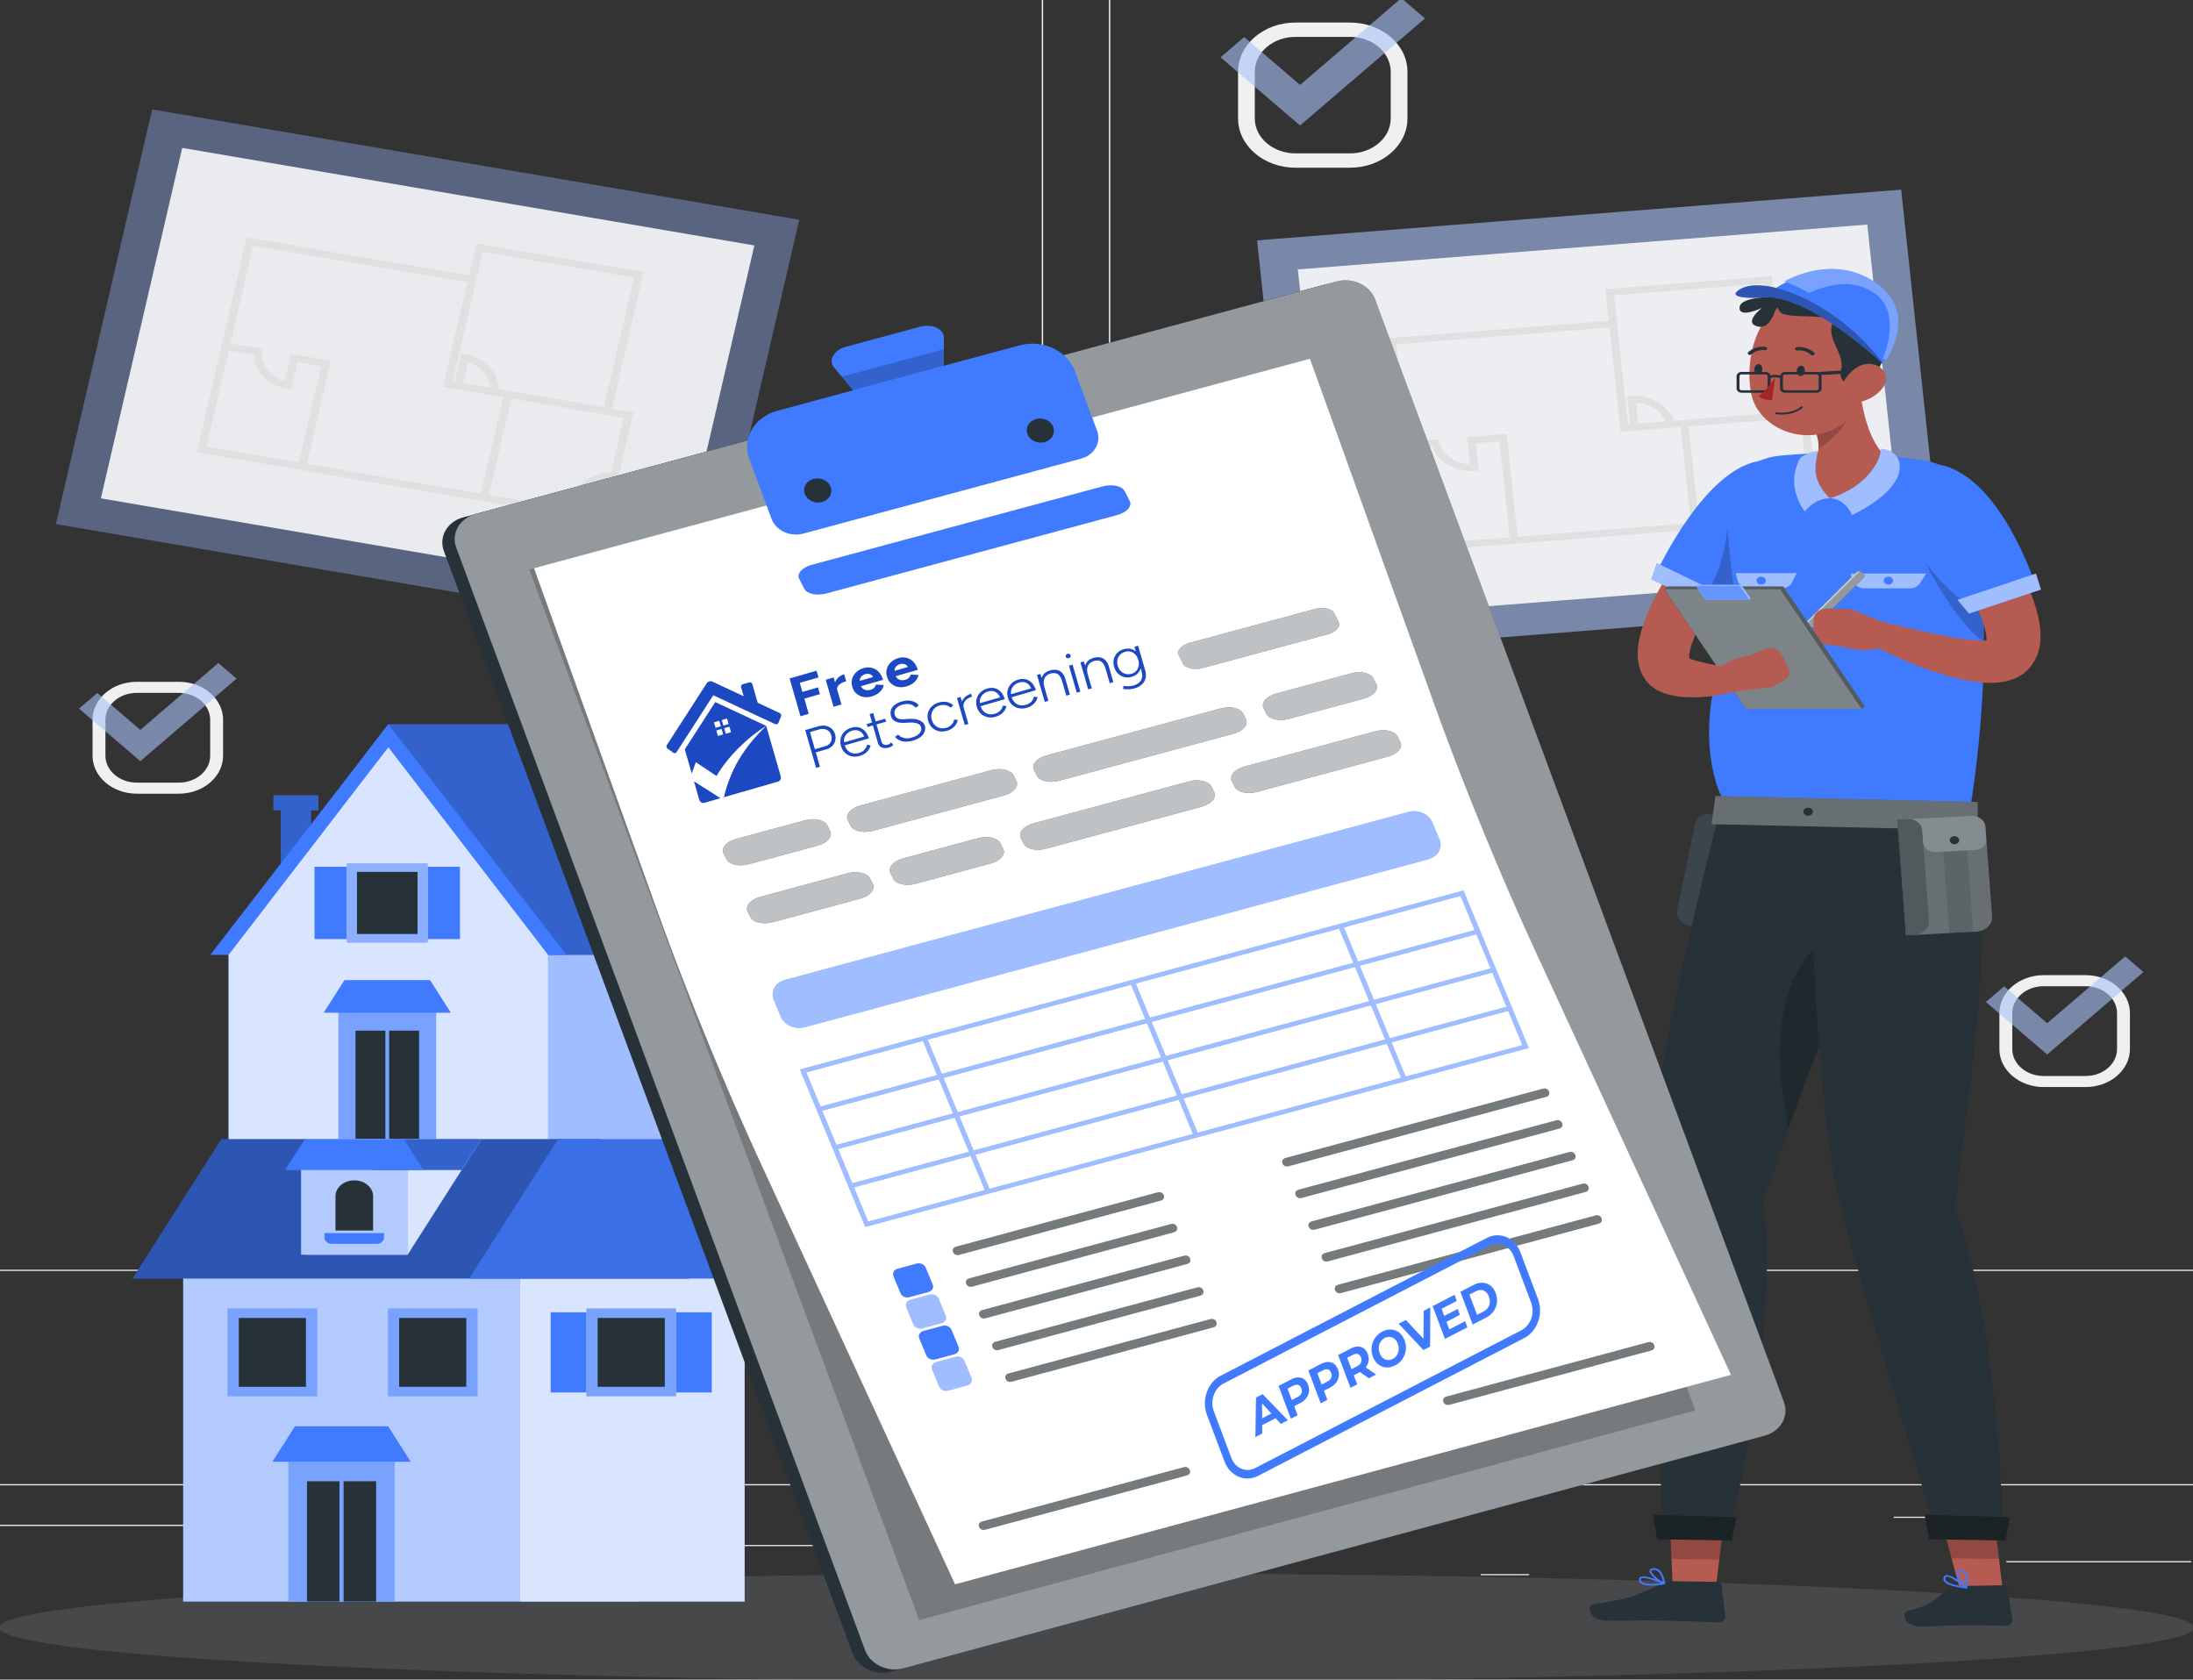
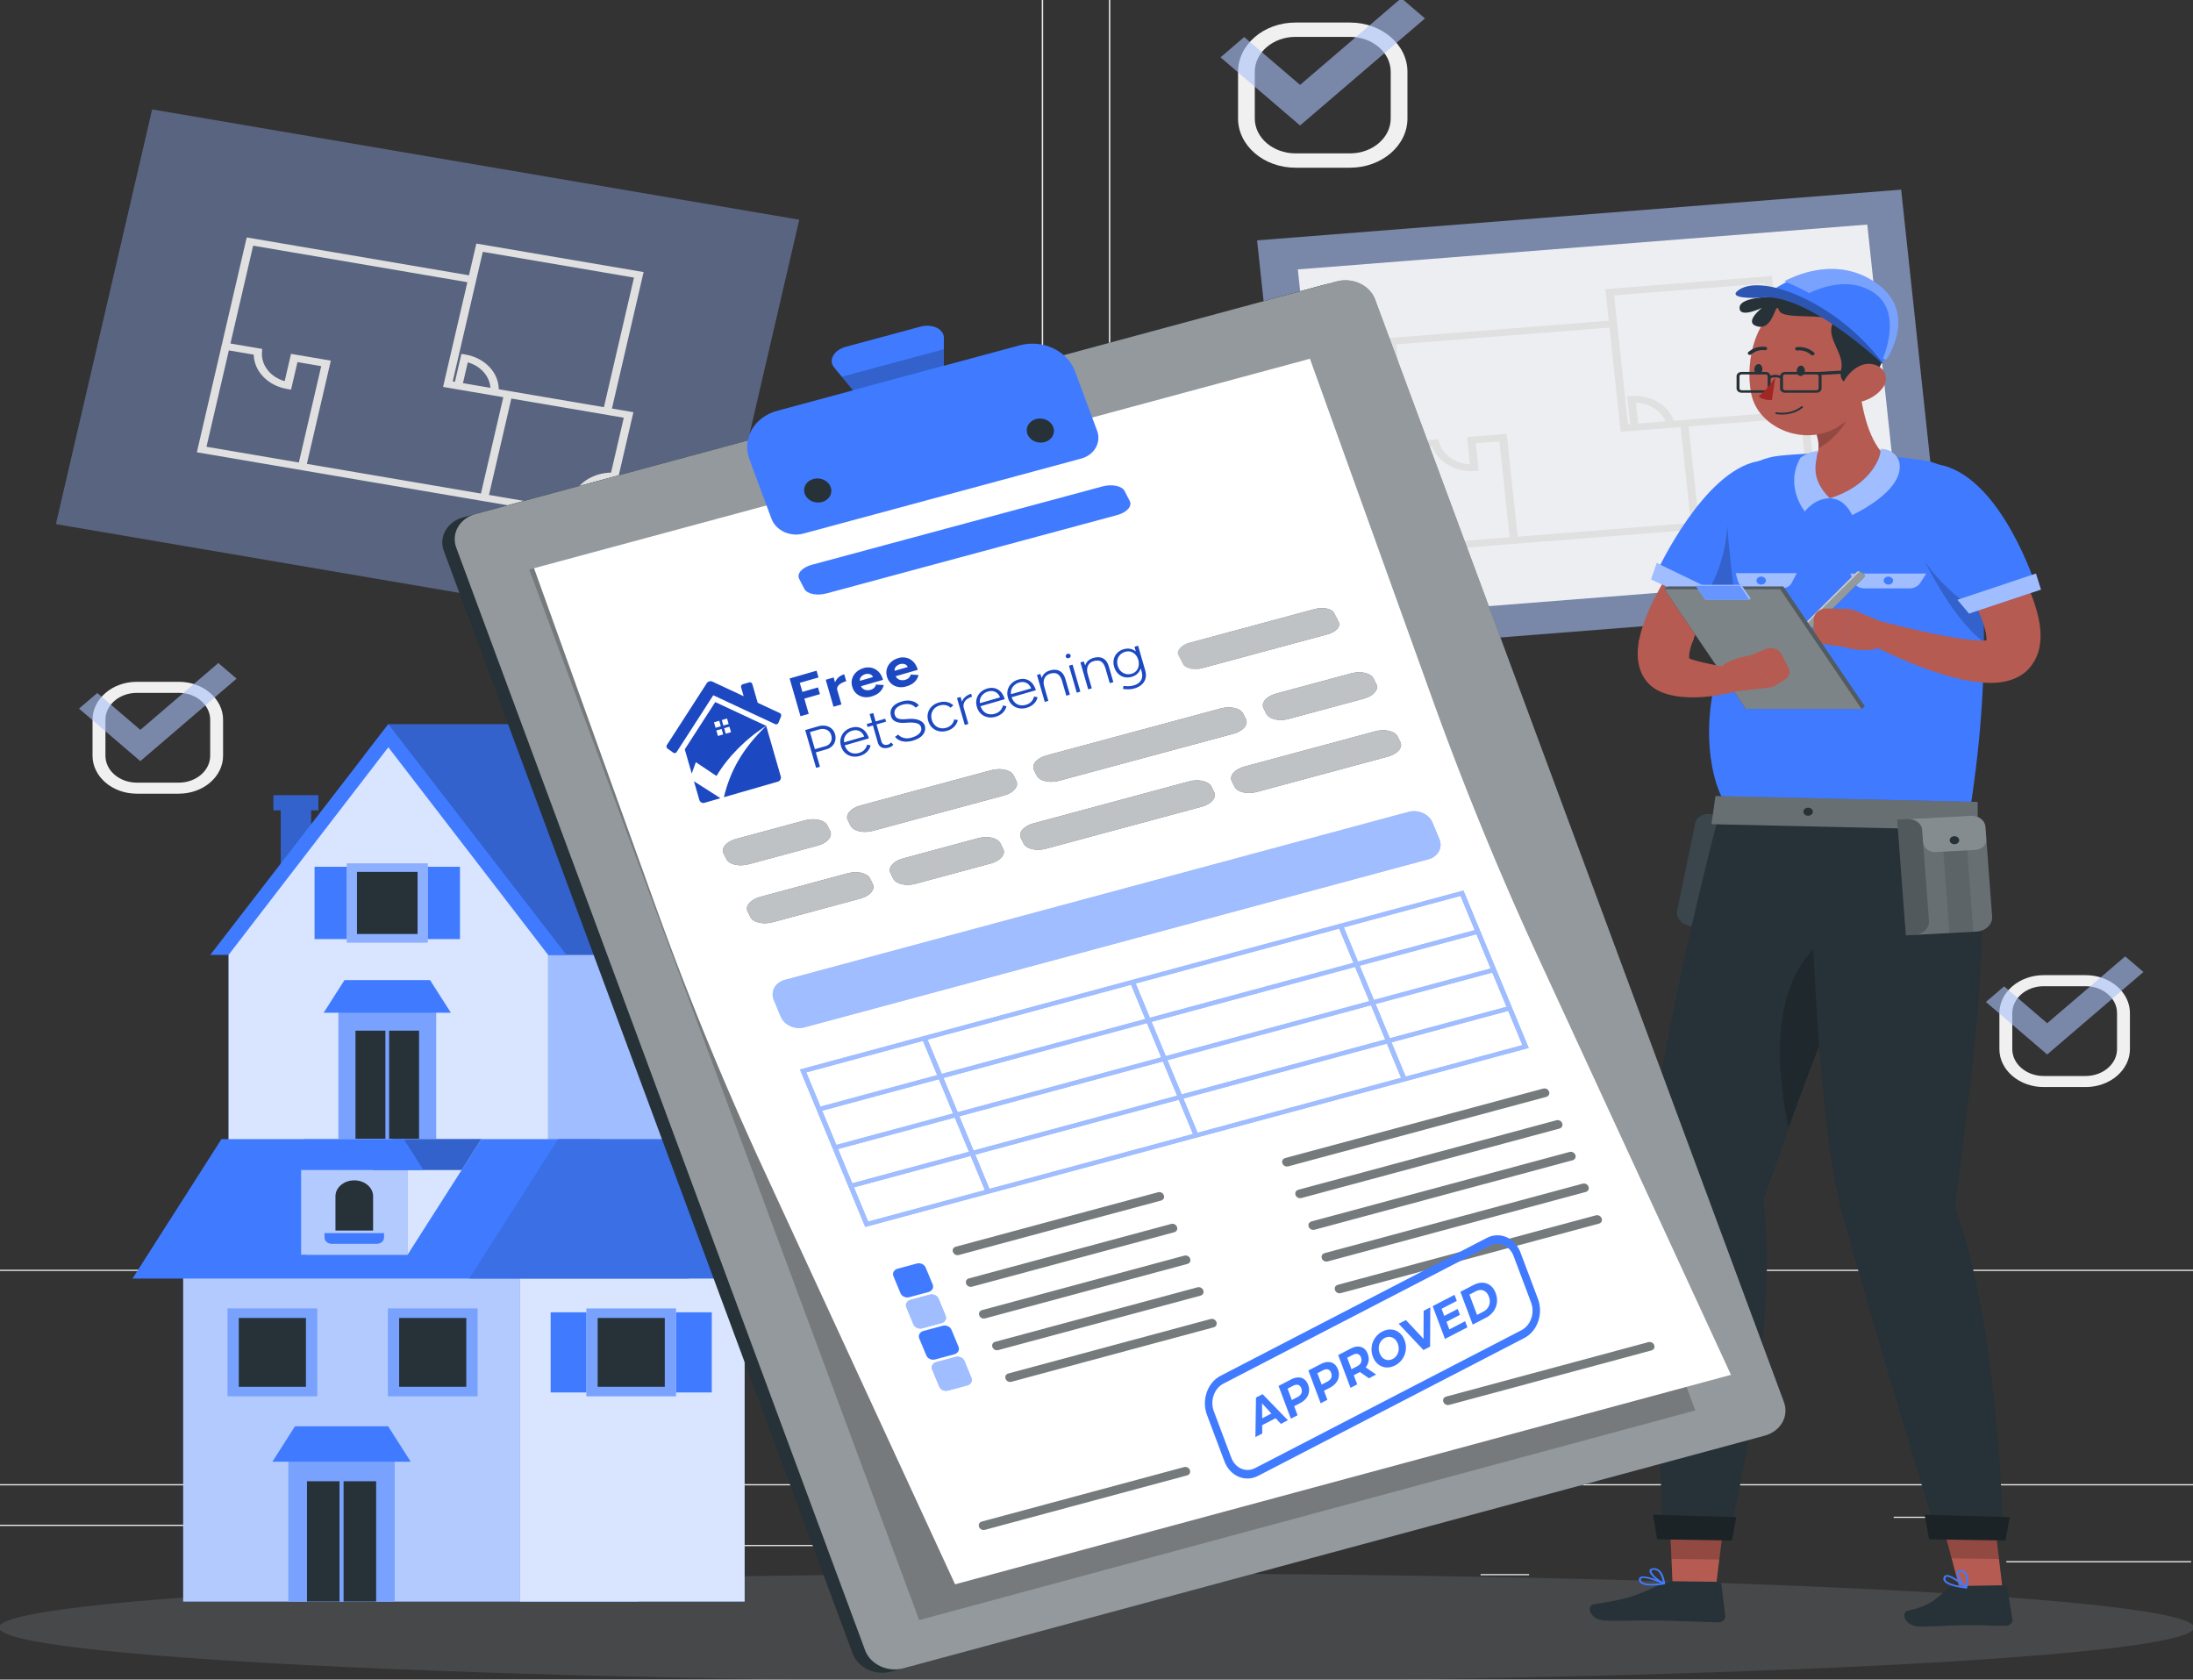
<svg xmlns="http://www.w3.org/2000/svg" width="474" height="363" viewBox="0 0 474 363" fill="none">
  <rect x="0" y="0" width="474" height="363" fill="#333333" stroke="none" />
  <g clip-path="url(#clip0_864_17184)">
    <path d="M473.595 337.387H433.66v.259h39.935v-.259Zm-143.092 2.804h-10.482v.259h10.482v-.259Zm101.949-12.398h-23.14v.258h23.14v-.258Zm-385.974 1.736H-5.6v.258h52.078v-.258Zm18.371 0h-7.636v.258h7.636v-.258Zm137.76 4.363H89.664v.258H202.61v-.258Zm15.981-59.215H-14.23c-3.793 0-6.881-2.646-6.881-5.897V-11.668c0-3.252 3.088-5.898 6.882-5.898H218.59c3.793 0 6.881 2.646 6.881 5.898V268.78c0 3.251-3.088 5.897-6.881 5.897ZM-14.23-17.306c-3.628 0-6.58 2.529-6.58 5.639v280.448c0 3.11 2.952 5.639 6.58 5.639h232.82c3.628 0 6.579-2.529 6.579-5.639v-280.45c0-3.108-2.951-5.638-6.579-5.638H-14.23Zm493.61 291.983H246.561c-3.794 0-6.881-2.646-6.881-5.897V-11.668c0-3.252 3.087-5.898 6.881-5.898H479.38c3.795 0 6.882 2.646 6.882 5.898V268.78c0 3.251-3.088 5.897-6.882 5.897ZM246.561-17.306c-3.628 0-6.58 2.529-6.58 5.639v280.448c0 3.11 2.952 5.639 6.58 5.639H479.38c3.629 0 6.58-2.529 6.58-5.639v-280.45c0-3.108-2.951-5.638-6.58-5.638H246.561ZM534 320.756H-68.85v.259H534v-.259Z" fill="#EBEBEB" />
    <path d="m420.485 130.194-9.565-89.206-139.211 10.961 9.565 89.207 139.211-10.962Z" fill="#A9BFF8" fill-opacity=".6" />
    <path opacity=".9" d="m403.596 48.534-123.084 9.692 8.083 75.387 123.084-9.691-8.083-75.388Z" fill="#FAFAFA" />
    <path d="m346.991 62.488.732 6.83-47.813 3.764 2.415 22.527 2.541 23.689 23.325-1.837 37.447-2.949 1.727-.136 25.918-2.041-.41-3.825-6.851.54c.104-2.714 2.36-5.095 5.537-5.704l.745-.143-1.561-14.557-4.619.364-3.148-29.356-35.985 2.834Zm-40.556 55.194-2.222-20.728 5.35-.422c1.236 3.351 5.053 5.576 9.18 5.25l.863-.068-.635-5.922 5.112-.404 2.222 20.729-19.87 1.565Zm21.598-1.7-2.381-22.21-8.567.675.631 5.876c-3.169-.089-5.948-2.024-6.658-4.75l-.166-.64-6.838.54-2.257-21.047 46.085-3.629 2.415 22.526 3.933-.31 6.195-.488 2.831-.223 2.224 20.729-37.447 2.951Zm26.038-24.447-.48-4.478c2.881.078 5.412 1.68 6.391 4.013l-5.911.465Zm35.103-1.271 1.266 11.804c-3.905 1.06-6.499 4.329-6.12 7.864l.079.741 6.906-.544.092.864-24.188 1.905-2.224-20.728 21.299-1.677 2.89-.23Zm-7.767-28.993 2.989 27.875-19.571 1.541-1.728.137-1.326.104c-1.203-3.401-5.03-5.659-9.208-5.33l-.863.068.644 6.005-.478.037-2.415-22.526-.574-5.349 32.53-2.562Z" fill="#E0E0E0" />
    <path d="m151.952 137.116 20.806-89.631L32.885 23.642l-20.806 89.631 139.873 23.843Z" fill="#92AEF4" fill-opacity=".4" />
-     <path opacity=".9" d="M39.382 31.964 21.799 107.71l123.67 21.081 17.582-75.747-123.67-21.081Z" fill="#FAFAFA" />
+     <path opacity=".9" d="M39.382 31.964 21.799 107.71Z" fill="#FAFAFA" />
    <path d="m102.959 52.64-1.593 6.86-48.04-8.187-5.253 22.633-5.524 23.802 23.435 3.995 37.624 6.413 1.736.295 26.039 4.439.893-3.843-6.884-1.173c1.019-2.629 4.031-4.397 7.344-4.204l.777.044 3.395-14.626-4.641-.791 6.846-29.496-36.154-6.162Zm-58.33 43.916 4.836-20.826 5.375.916c.076 3.584 3.056 6.708 7.204 7.414l.868.148 1.382-5.95 5.136.875-4.835 20.827-19.965-3.404Zm21.7 3.699 5.18-22.314-8.608-1.468-1.37 5.904c-3.07-.874-5.135-3.456-4.907-6.3l.053-.665-6.869-1.17 4.909-21.146 46.303 7.893-5.253 22.633 3.951.674 6.224 1.061 2.844.485-4.835 20.826-37.622-6.413Zm33.735-17.447 1.044-4.5c2.792.793 4.724 2.987 4.894 5.513l-5.938-1.013Zm34.763 7.472-2.753 11.861c-4.177.067-7.82 2.621-8.645 6.172l-.172.744 6.938 1.183-.202.868-24.303-4.143 4.835-20.827 21.399 3.647 2.903.495Zm2.206-30.286L130.532 88l-19.663-3.352-1.737-.295-1.332-.228c-.027-3.625-3.006-6.784-7.204-7.499l-.868-.147-1.4 6.033-.479-.082 5.254-22.634 1.248-5.373 32.682 5.57Z" fill="#E0E0E0" />
    <path d="M291.797 36.246h-11.789c-6.844 0-12.412-4.771-12.412-10.637V15.508c0-5.866 5.568-10.637 12.412-10.637h11.789c6.844 0 12.412 4.771 12.412 10.637v10.101c0 5.866-5.568 10.637-12.412 10.637ZM280.008 7.97c-4.849 0-8.795 3.38-8.795 7.538v10.101c0 4.156 3.946 7.538 8.795 7.538h11.789c4.849 0 8.795-3.381 8.795-7.538V15.508c0-4.156-3.945-7.538-8.795-7.538h-11.789Z" fill="#F0F0F0" />
    <path d="m280.998 27.119-17.189-14.73 5.114-4.384 12.075 10.347L302.88-.4l5.115 4.384-26.997 23.135Z" fill="#A9BFF8" fill-opacity=".6" />
    <path d="M38.65 171.532h-9.084c-5.275 0-9.566-3.677-9.566-8.197v-7.785c0-4.521 4.291-8.198 9.566-8.198h9.085c5.275 0 9.566 3.677 9.566 8.198v7.785c-.001 4.521-4.291 8.197-9.566 8.197Zm-9.084-21.789c-3.738 0-6.778 2.606-6.778 5.809v7.785c0 3.203 3.04 5.809 6.778 5.809h9.085c3.738 0 6.778-2.606 6.778-5.809v-7.785c0-3.203-3.04-5.809-6.778-5.809h-9.085Z" fill="#F0F0F0" />
    <path d="m30.329 164.499-13.247-11.351 3.943-3.378 9.304 7.973 16.863-14.451 3.941 3.379-20.804 17.828Z" fill="#A9BFF8" fill-opacity=".6" />
    <path d="M450.803 234.933h-9.085c-5.275 0-9.566-3.678-9.566-8.198v-7.785c0-4.521 4.291-8.198 9.566-8.198h9.085c5.275 0 9.566 3.677 9.566 8.198v7.785c0 4.52-4.291 8.198-9.566 8.198Zm-9.085-21.791c-3.737 0-6.778 2.606-6.778 5.809v7.785c0 3.203 3.041 5.809 6.778 5.809h9.085c3.738 0 6.779-2.606 6.779-5.809v-7.785c0-3.203-3.041-5.809-6.779-5.809h-9.085Z" fill="#F0F0F0" />
    <path d="m442.482 227.898-13.246-11.351 3.942-3.378 9.304 7.973 16.863-14.45 3.943 3.378-20.806 17.828Z" fill="#A9BFF8" fill-opacity=".6" />
    <path d="M237 363.445c131.004 0 237.203-5.238 237.203-11.699 0-6.461-106.199-11.699-237.203-11.699-131.004 0-237.203 5.238-237.203 11.699 0 6.461 106.199 11.699 237.203 11.699Z" fill="#757A7C" fill-opacity=".3" />
    <path d="M356.211 132.318c1.763-4.09 3.954-7.787 6.317-11.374 1.172-1.796 2.428-3.537 3.708-5.262 1.293-1.739 2.567-3.397 4.042-5.136 1.874-2.203 5.498-2.789 8.203-1.28 2.772 1.545 3.536 4.697 1.705 7.037l-.052.066a251.217 251.217 0 0 0-3.63 4.747 209.924 209.924 0 0 0-3.479 4.876c-2.234 3.264-4.356 6.581-5.963 9.842a28.098 28.098 0 0 0-1.26 2.948h-11.597c.42-2.407 1.177-4.472 2.006-6.464Z" fill="#B55B52" />
    <path d="M379.923 99.684c-11.692 2.186-21.593 23.477-21.593 23.477l13.506 6.467s5.67-4.836 9.747-12.175c2.938-5.285 8.773-19.72-1.66-17.77Z" fill="#407BFF" />
    <path opacity=".2" d="M384.227 111.646c-.84 2.269-1.847 4.375-2.643 5.808-4.078 7.339-9.747 12.175-9.747 12.175l-2.962-1.418c4.629-7.111 4.585-16.192 4.585-16.192l10.081-1.473.686 1.1Z" fill="#000" />
    <path d="m365.384 200.114-.105-.015c-1.852-.273-3.093-1.763-2.769-3.328l3.908-18.902c.267-1.288 1.719-2.15 3.244-1.925l.699.104c1.113.164 1.858 1.06 1.664 2l-4.272 20.662c-.195.939-1.255 1.569-2.369 1.404Z" fill="#263238" />
    <path opacity=".1" d="m365.384 200.114-.105-.015c-1.852-.273-3.093-1.763-2.769-3.328l3.908-18.902c.267-1.288 1.719-2.15 3.244-1.925l.699.104c1.113.164 1.858 1.06 1.664 2l-4.272 20.662c-.195.939-1.255 1.569-2.369 1.404Z" fill="#fff" />
    <path d="m370.71 344.447-9.118-.092-.762-17.913 12.058.161-2.178 17.844Z" fill="#B55B52" />
    <path opacity=".2" d="m360.832 326.45.443 10.47 10.344.117 1.274-10.428-12.061-.159Z" fill="#000" />
    <path d="m361.397 341.735 9.952.132c.373.005.664.229.704.538l.85 6.876c.088.712-.642 1.377-1.501 1.353-3.582-.099-8.746-.346-13.258-.406-5.277-.07-4.763.113-10.95.031-3.741-.05-4.335-3.263-2.729-3.532 7.312-1.224 8.049-1.288 14.655-4.42.716-.341 1.49-.582 2.277-.572Z" fill="#263238" />
    <path d="M359.741 342.422a.197.197 0 0 0 .147-.145c.014-.076-.03-.152-.11-.189-.411-.187-4.046-1.806-5.166-1.298-.216.098-.343.264-.367.481-.04.364.09.664.386.894.985.761 3.606.493 5.083.264l.027-.007Zm-4.847-1.34c.692-.192 2.668.475 4.102 1.077-2.021.256-3.522.162-4.075-.266a.612.612 0 0 1-.249-.591.219.219 0 0 1 .141-.193c.026-.009.053-.019.081-.027Z" fill="#407BFF" />
    <path d="M359.741 342.422a.197.197 0 0 0 .056-.024.173.173 0 0 0 .093-.164c-.008-.088-.208-2.168-1.352-2.988a1.77 1.77 0 0 0-1.191-.329c-.596.044-.773.296-.816.501-.186.87 1.96 2.565 3.052 2.997a.25.25 0 0 0 .158.007Zm-2.581-3.106c.056-.015.128-.028.221-.035.328-.024.614.056.876.244.751.539 1.049 1.785 1.153 2.393-1.113-.586-2.567-1.916-2.456-2.437.008-.032.026-.115.206-.165Z" fill="#407BFF" />
    <path d="M381.1 259.522c13.574-39.351 26.225-66.682 23.244-86.202l-32.198.324s-17.047 63.785-15.78 86.867c1.315 23.999 2.994 69.604 2.994 69.604l14.681.177s10.88-43.963 7.059-70.77Z" fill="#263238" />
    <path opacity=".2" d="M386.559 243.662c7.193-20.064 13.642-34.01 17.358-45.699-21.331 6.348-20.909 28.324-17.358 45.699Z" fill="#000" />
    <path d="m357.289 327.359.892 5.318 16.149.244.961-5.026-18.002-.536Z" fill="#263238" />
    <path opacity=".3" d="m357.289 327.359.892 5.318 16.149.244.961-5.026-18.002-.536Z" fill="#000" />
    <path d="m432.969 344.447-9.138-.094-4.751-17.911 11.747.156 2.142 17.849Z" fill="#B55B52" />
    <path opacity=".2" d="m419.084 326.45 2.742 10.341 10.243.118-1.234-10.304-11.751-.155Z" fill="#000" />
    <path d="m423.137 342.776 9.951-.169c.373-.006.674.208.727.516l1.159 6.845c.119.709-.58 1.395-1.439 1.398-3.585.009-4.721-.204-9.234-.127-5.276.09-2.835.2-9.022.305-3.741.064-4.475-3.115-2.886-3.447 5.028-1.049 6.286-2.793 8.493-4.68.579-.494 1.465-.627 2.251-.641Z" fill="#263238" />
    <path d="M424.964 343.305c.08 0 .155-.038.192-.1a.16.16 0 0 0-.037-.208c-.323-.286-3.189-2.776-4.439-2.587a.679.679 0 0 0-.524.362c-.172.336-.157.655.041.952.658.982 3.251 1.411 4.737 1.58a.3.3 0 0 0 .03.001Zm-4.122-2.541c.729-.002 2.364 1.149 3.509 2.097-2.015-.284-3.409-.765-3.778-1.317-.13-.194-.137-.399-.021-.627a.247.247 0 0 1 .204-.147.6.6 0 0 1 .086-.006Z" fill="#407BFF" />
    <path d="M424.965 343.305c.02 0 .041-.002.061-.007a.201.201 0 0 0 .148-.132c.024-.086.591-2.117-.197-3.197a1.59 1.59 0 0 0-1.013-.624c-.583-.115-.843.079-.958.262-.494.779.93 2.952 1.81 3.65a.246.246 0 0 0 .149.048Zm-1.324-3.63c.059 0 .132.007.224.025.32.063.564.213.744.46.518.71.347 1.973.225 2.578-.845-.847-1.744-2.493-1.448-2.96.019-.029.065-.102.255-.103Z" fill="#407BFF" />
    <path d="M422.563 260.76c5-39.351 9.143-68.357 1.907-87.876l-33.55.76s.828 65.023 7.125 88.105c6.545 23.999 20.099 68.366 20.099 68.366l14.719.177s-.635-42.725-10.3-69.532Z" fill="#263238" />
    <path d="m415.998 327.359.963 5.318 16.502.244.933-5.026-18.398-.536Z" fill="#263238" />
    <path opacity=".3" d="m415.998 327.359.963 5.318 16.502.244.933-5.026-18.398-.536Z" fill="#000" />
    <path d="M384.622 98.495c9.867-1.008 20.164-.56 30.769.927 5.653.793 10.061 4.514 10.877 9.269 1.893 11.025 4.842 32.727-.493 66.599-4.836 1.292-19.068 1.201-30.378.514-1.23-.075-4.242-2.494-4.242-2.494s-2.707 1.972-4.272 1.814c-7.493-.757-13.465-1.845-14.84-3.082-3.067-6.155-4.985-21.761 3.148-35.724.088-8.361-1.87-17.771-2.033-26.743-.103-5.613 4.816-10.4 11.464-11.08Z" fill="#407BFF" />
    <path d="M401.936 84.235c.912 5.735 2.293 12.385 7.091 15.639-1.793 3.963-6.279 7.513-12.889 7.805-7.266.32-6.146-4.581-4.943-7.175 3.087-2.925 1.603-6.18.825-8.494l9.916-7.775Z" fill="#B55B52" />
    <path opacity=".2" d="M399.926 87.037c-.045-.365-.114-.73-.182-1.085l-7.723 6.061c.467 1.383 1.184 3.112 1.023 4.898 3.834-2.17 7.348-6.397 6.882-9.874Z" fill="#000" />
    <path d="M404.478 75.901c-1.143 7.58-1.356 12.071-6.216 15.694-7.311 5.449-18.179 1.262-19.744-6.476-1.408-6.963.699-18.191 9.766-20.668 8.932-2.44 17.337 3.87 16.194 11.45Z" fill="#B55B52" />
    <path d="M390.103 80.196c-.047.62-.475 1.099-.956 1.069-.481-.03-.831-.557-.783-1.178.047-.62.476-1.099.956-1.069.48.03.831.558.783 1.178Zm-9.179-.336c-.048.62-.476 1.099-.957 1.069-.481-.03-.831-.557-.783-1.178.048-.62.476-1.099.957-1.069.481.03.83.557.783 1.178Z" fill="#263238" />
    <path d="M392.632 80.379h-6.799c-.553 0-.996.359-1.064.811-.928-.314-1.651-.187-2.092-.008-.07-.449-.511-.803-1.06-.803h-5.182c-.6 0-1.089.414-1.089.92v2.66c0 .506.49.92 1.089.92h5.182c.599 0 1.089-.415 1.089-.92V81.79c.221-.14.942-.481 2.037-.028v2.197c0 .506.49.92 1.088.92h6.8c.6 0 1.089-.415 1.089-.92V81.3c.001-.507-.488-.92-1.088-.92Zm-10.563 3.58c0 .208-.208.382-.452.382h-5.182c-.25 0-.453-.171-.453-.382V81.3c0-.211.203-.383.453-.383h5.182c.246 0 .452.176.452.383v2.66Zm11.016 0c0 .21-.203.382-.453.382h-6.799c-.25 0-.453-.171-.453-.382V81.3c0-.211.203-.383.453-.383h6.799c.246 0 .453.176.453.383v2.66Z" fill="#263238" />
    <path d="M383.725 81.526s-1.853 2.84-3.614 4.111c.961.985 2.874.806 2.874.806l.74-4.917Z" fill="#A02724" />
    <path d="M391.877 76.794a.448.448 0 0 0 .191-.09.326.326 0 0 0 .011-.515c-1.665-1.463-3.632-1.176-3.716-1.164-.235.036-.389.226-.343.425.045.197.27.328.505.293.065-.01 1.601-.218 2.93.949a.494.494 0 0 0 .422.102Zm-13.745-.092a.48.48 0 0 0 .389-.105c1.32-1.155 2.853-.927 2.918-.917.234.037.459-.093.502-.29.043-.198-.11-.389-.343-.428-.085-.013-2.046-.323-3.701 1.124-.165.145-.159.376.013.517a.467.467 0 0 0 .222.099Z" fill="#263238" />
    <path d="M406.478 97.032c.218 1.761-2.274 7.994-10.994 10.661 3.365.025 4.834 3.627 4.834 3.627s11.562-5.203 10.188-11.487c-.901-2.921-4.028-2.8-4.028-2.8Zm-13.696.481c.213 1.72-2.148 5.335 2.702 10.18-3.365.025-5.382 2.853-5.382 2.853s-4.475-5.389-.954-11.617c1.803-1.322 3.634-1.416 3.634-1.416Z" fill="#407BFF" />
    <path d="M406.478 97.032c.218 1.761-2.274 7.994-10.994 10.661 3.365.025 4.834 3.627 4.834 3.627s11.562-5.203 10.188-11.487c-.901-2.921-4.028-2.8-4.028-2.8Zm-13.696.481c.213 1.72-2.148 5.335 2.702 10.18-3.365.025-5.382 2.853-5.382 2.853s-4.475-5.389-.954-11.617c1.803-1.322 3.634-1.416 3.634-1.416Z" opacity=".5" fill="#fff" />
    <path d="m369.916 178.125 57.55 1.305v-6.11l-56.681-1.285-.869 6.09Z" fill="#263238" />
    <path opacity=".3" d="m369.916 178.125 57.55 1.305v-6.11l-56.681-1.285-.869 6.09Z" fill="#fff" />
    <path d="m410.066 177.152 1.871 24.999 15.255-.814c2.001-.107 3.522-1.565 3.394-3.255l-1.452-19.418c-.104-1.392-1.524-2.449-3.172-2.361l-15.896.849Z" fill="#263238" />
    <path opacity=".3" d="m410.066 177.152 1.871 24.999 15.255-.814c2.001-.107 3.522-1.565 3.394-3.255l-1.452-19.418c-.104-1.392-1.524-2.449-3.172-2.361l-15.896.849Z" fill="#fff" />
    <path opacity=".2" d="m411.936 202.152 1.809-.096c1.877-.101 3.303-1.467 3.185-3.053l-1.478-19.765c-.098-1.305-1.429-2.297-2.976-2.214l-2.41.128 1.87 25Z" fill="#000" />
    <path opacity=".2" d="m415.522 180.178-.059-.783c-.104-1.392-1.524-2.449-3.172-2.361l13.671-.729c1.648-.088 3.069.969 3.173 2.361l.058.783.142 1.906c.091 1.213-.999 2.258-2.435 2.334l-8.471.452c-1.436.076-2.673-.844-2.764-2.057l-.143-1.906Z" fill="#fff" />
    <path d="M421.408 181.643c.036.479.525.843 1.092.813.566-.03.997-.444.961-.922-.035-.478-.525-.842-1.091-.812-.567.031-.997.443-.962.921Zm-31.627-6.213c0 .479.46.869 1.029.869.568 0 1.029-.389 1.029-.869s-.46-.869-1.029-.869-1.029.389-1.029.869Z" fill="#263238" />
    <path opacity=".1" d="m425.195 183.796-5.154.275 1.315 17.593 5.154-.275-1.315-17.593Z" fill="#000" />
    <path d="M399.966 82.84s-2.746.221-2-3.034c.746-3.256-3.052-6.489-1.973-9.606s-10.63-.692-11.473-3.117c-.843-2.424-1.028 4.392-4.658 3.463-3.156-.808.962-4.003.962-4.003s-4.834 2.33-4.834 0c0-2.29 5.698-2.215 7.721-2.625 5.749-1.165 18.283-6.88 21.837 7.666 0 0 5.373 3.171-2.436 12.406l-3.146-1.15Z" fill="#263238" />
    <path opacity=".2" d="M426.715 111.404c1.003 6.35 2.09 15.413 2.087 27.379-7.743-5.659-14.523-21.046-14.523-21.046v-6.126l5.781-3.918 6.655 3.711Z" fill="#000" />
    <path d="m373.542 129.147-15.425-7.46-1.215 3.509 13.882 6.651 2.758-2.7Z" fill="#407BFF" />
    <path opacity=".5" d="m373.542 129.147-15.425-7.46-1.215 3.509 13.882 6.651 2.758-2.7Z" fill="#fff" />
    <path d="M382.406 63.235s12.071-9.544 23.051-1.655c9.16 6.58 1.344 16.83 1.344 16.83l-4.397-4.343-8.543-6.234-7.837-3.83-3.618-.768Z" fill="#407BFF" />
    <path d="M375.965 62.58c5.308-3.438 21.339 2.985 31.005 15.931l-.052.101c-2.732-2.519-17.747-15.9-26.806-14.25 0 0-7.415.335-4.147-1.781Z" fill="#407BFF" />
    <path d="M375.965 62.58c5.308-3.438 21.339 2.985 31.005 15.931l-.052.101c-2.732-2.519-17.747-15.9-26.806-14.25 0 0-7.415.335-4.147-1.781Z" fill="#000" opacity=".3" />
    <path d="M386.339 60.456c4.07-1.956 12-4.442 19.385.86 7.894 5.671 3.518 14.021 1.99 16.445l-.745-.286c.044-.096 4.308-9.735-1.73-14.052-4.918-3.515-10.869-1.63-13.98-.192l-.211.098-.205-.11a57.793 57.793 0 0 0-4.485-2.152l-.682-.291.663-.32Z" fill="#407BFF" />
    <path opacity=".3" d="M386.339 60.456c4.07-1.956 12-4.442 19.385.86 7.894 5.671 3.518 14.021 1.99 16.445l-.745-.286c.044-.096 4.308-9.735-1.73-14.052-4.918-3.515-10.869-1.63-13.98-.192l-.211.098-.205-.11a57.793 57.793 0 0 0-4.485-2.152l-.682-.291.663-.32Z" fill="#fff" />
    <path d="M385.192 89.59c-.406 0-.837-.03-1.292-.099-.122-.019-.206-.118-.184-.222.022-.104.136-.173.263-.155 3.328.5 5.299-1.234 5.319-1.251a.255.255 0 0 1 .319-.01c.092.073.097.194.011.27-.076.07-1.662 1.466-4.436 1.466Z" fill="#263238" />
    <path opacity=".5" d="M416.349 123.958h-16.38l.536 1.605c.316.947 1.339 1.601 2.504 1.601h9.726c.953 0 1.829-.44 2.285-1.146l1.329-2.06Z" fill="#fff" />
    <path d="M407.139 125.478c0 .475.456.861 1.019.861.562 0 1.019-.386 1.019-.861s-.457-.861-1.019-.861c-.563 0-1.019.386-1.019.861Z" fill="#407BFF" />
    <path opacity=".5" d="M388.357 123.875h-13.193l.432 1.605c.254.947 1.079 1.601 2.017 1.601h7.834c.767 0 1.473-.44 1.84-1.145l1.07-2.061Z" fill="#fff" />
    <path d="M379.648 125.478c0 .475.457.861 1.02.861.562 0 1.019-.386 1.019-.861s-.457-.861-1.019-.861c-.563 0-1.02.386-1.02.861Z" fill="#407BFF" />
    <path d="m393.278 81.05 7.582-.432-.054-.69-8.242.481.714.642Z" fill="#263238" />
    <path d="M406.946 83.81c-1.284 1.743-3.409 2.818-5.372 3.166-2.952.524-4.257-1.747-3.294-4.014.866-2.04 3.446-4.771 6.339-4.276 2.852.486 3.796 3.13 2.327 5.123Z" fill="#B55B52" />
    <path d="m390.61 134.262-.613 1.615c-.08.214.184.404.42.302l1.788-.77 10.695-10.62c.228-.227.196-.565-.072-.758l-.627-.45c-.268-.192-.67-.165-.897.061l-10.694 10.62Z" fill="#263238" />
    <path opacity=".5" d="m390.61 134.262-.613 1.615c-.08.214.184.404.42.302l1.788-.77 10.695-10.62c.228-.227.196-.565-.072-.758l-.627-.45c-.268-.192-.67-.165-.897.061l-10.694 10.62Z" fill="#fff" />
    <path opacity=".5" d="m401.955 123.475-11.147 11.07-.75 1.563c-.059-.062-.094-.142-.06-.231l.613-1.615 10.695-10.62a.703.703 0 0 1 .649-.167Z" fill="#fff" />
    <path d="m407.451 134.678-7.36-3.056-1.691 8.183s7.062 2.083 8.979-.907l.072-4.22Z" fill="#B55B52" />
    <path d="m392.008 133.891-.02 2.952c-.008 1.175.994 2.182 2.365 2.38l4.048.581 1.691-8.183-5.165-.116c-1.594-.035-2.911 1.041-2.919 2.386Zm12.003 5.19c5.255 2.767 10.607 5.107 16.67 6.896 1.524.433 3.092.85 4.797 1.145 1.72.287 3.502.55 5.824.434 1.162-.074 2.513-.247 4.132-.902a9.03 9.03 0 0 0 2.439-1.505c.182-.164.394-.364.535-.515l.35-.4c.238-.27.424-.544.617-.823 1.471-2.27 1.654-4.34 1.673-6.065-.006-1.751-.308-3.285-.668-4.741a36.172 36.172 0 0 0-1.345-4.138c-1.031-2.639-2.279-5.098-3.596-7.498-1.352-2.384-2.765-4.706-4.309-6.957-1.554-2.27-3.075-4.435-4.893-6.685-1.957-2.423-5.869-3.046-8.737-1.392-2.792 1.608-3.566 4.781-1.801 7.183l.071.095c1.425 1.933 2.969 4.049 4.361 6.114 1.394 2.09 2.782 4.174 4.027 6.285 1.271 2.096 2.419 4.217 3.368 6.291.949 2.044 1.665 4.175 1.807 5.709.041.323.036.587.023.796-.635.041-1.434.033-2.251-.028a48.814 48.814 0 0 1-3.876-.45c-5.361-.856-11.046-2.237-16.56-3.609l-.111-.028c-1.662-.413-3.404.389-3.893 1.792-.41 1.167.181 2.382 1.346 2.996Z" fill="#B55B52" />
    <path d="M420.085 100.63c12.779 3.4 19.964 26.028 19.964 26.028l-13.844 4.57s-6.55-3.935-11.179-11.378c-1.402-2.255-5.133-21.932 5.059-19.22Z" fill="#407BFF" />
    <path d="m440.051 123.958-16.959 5.671 2.497 2.986 15.545-5.194-1.083-3.463Z" fill="#407BFF" />
    <path opacity=".5" d="m440.051 123.958-16.959 5.671 2.497 2.986 15.545-5.194-1.083-3.463Z" fill="#fff" />
    <path d="M360.427 126.759h25.028l17.588 25.877-.68.574h-25.027l-17.588-25.876.679-.575Z" fill="#263238" />
    <path opacity=".2" d="M360.427 126.759h25.028l17.588 25.877-.68.574h-25.027l-17.588-25.876.679-.575Z" fill="#fff" />
    <path d="M377.336 153.21h25.027l-17.587-25.876h-25.028l17.588 25.876Z" fill="#263238" />
    <path opacity=".4" d="M377.336 153.21h25.027l-17.587-25.876h-25.028l17.588 25.876Z" fill="#fff" />
    <path d="M366.832 126.382h9.534l2.017 2.968-.281.239h-9.534l-2.017-2.968.281-.239Z" fill="#407BFF" />
    <path opacity=".5" d="M366.832 126.382h9.534l2.017 2.968-.281.239h-9.534l-2.017-2.968.281-.239Z" fill="#fff" />
    <path d="m368.568 129.589-2.017-2.968h9.534l2.017 2.968h-9.534Z" fill="#407BFF" />
    <path opacity=".2" d="m368.568 129.589-2.017-2.968h9.534l2.017 2.968h-9.534Z" fill="#fff" />
    <path d="M354.152 143.302c-.285-1.629-.177-3 .003-4.266.06-.37.143-.716.218-1.071h11.737c-.353.88-.642 1.73-.813 2.498-.167.675-.223 1.294-.202 1.62.004.107.007.167.005.203.093.038.18.078.282.115.758.29 1.705.535 2.7.774 1.987.464 4.25.855 6.395 1.304l.231.047c.999.211 1.848.842 2.179 1.733.507 1.362-.389 2.811-2.001 3.239a35.636 35.636 0 0 1-7.587 1.177 27.289 27.289 0 0 1-4.212-.112 18.465 18.465 0 0 1-2.453-.469c-.884-.247-1.886-.567-3.031-1.313-.3-.21-.585-.417-.871-.663-.279-.257-.629-.604-.799-.827a8.82 8.82 0 0 1-.904-1.377 9.09 9.09 0 0 1-.877-2.612Z" fill="#B55B52" />
    <path d="m374.434 149.514 8.702-1.013-5.02-6.8s-7.34.912-6.846 4.74l3.164 3.073Z" fill="#B55B52" />
    <path d="m386.586 144.367-1.566-3.049c-.559-1.088-2.076-1.567-3.343-1.055l-3.562 1.439 5.02 6.8 2.629-1.605c.943-.576 1.284-1.629.822-2.53Z" fill="#B55B52" />
    <path d="M59.103 171.875h9.724v3.244H67.24v14.553h-6.55v-14.553h-1.587v-3.244Z" fill="#407BFF" />
    <path d="M59.103 171.875h9.724v3.244H67.24v14.553h-6.55v-14.553h-1.587v-3.244Z" fill="#000" opacity=".2" />
    <path d="m116.607 161.501 34.53 44.869v40.27H69.375v-40.27l47.232-44.869Z" fill="#407BFF" />
    <path opacity=".5" d="m116.607 161.501 34.53 44.869v40.27H69.375v-40.27l47.232-44.869Z" fill="#fff" />
    <path d="m78.68 163.326 5.254-6.808h32.672l38.483 49.852h-76.41v-43.044Z" fill="#407BFF" />
    <path opacity=".2" d="m78.68 163.326 5.254-6.808h32.672l38.483 49.852h-76.41v-43.044Z" fill="#000" />
    <path d="m122.419 206.37-38.485-49.851-38.483 49.851h76.968Z" fill="#407BFF" />
    <path d="m83.935 161.501 34.531 44.869v40.27H49.404v-40.27l34.53-44.869Z" fill="#407BFF" />
    <path opacity=".8" d="m83.935 161.501 34.531 44.869v40.27H49.404v-40.27l34.53-44.869Z" fill="#fff" />
    <path d="M99.423 187.327h-6.986v15.634h6.986v-15.634Zm-24.449 0h-6.986v15.634h6.986v-15.634Z" fill="#407BFF" />
    <path d="M92.439 186.589H74.975v17.109h17.464v-17.109Z" fill="#407BFF" />
    <path opacity=".4" d="M92.439 186.589H74.975v17.109h17.464v-17.109Z" fill="#fff" />
    <path d="M90.256 188.433H77.158v13.421h13.098v-13.421Z" fill="#263238" />
    <path d="M73.147 246.64h21.119v-28.785H73.147v28.785Z" fill="#407BFF" />
    <path opacity=".3" d="M73.147 246.64h21.119v-28.785H73.147v28.785Z" fill="#fff" />
    <path d="M74.455 211.826h18.501l4.498 7.047H69.959l4.496-7.047Z" fill="#407BFF" />
    <path d="M90.576 222.746H84.11v23.894h6.467v-23.894Zm-7.276 0h-6.466v23.894h6.467v-23.894Z" fill="#263238" />
    <path d="M137.971 275.717H39.596v70.411h98.375v-70.411Z" fill="#407BFF" />
    <path opacity=".6" d="M137.971 275.717H39.596v70.411h98.375v-70.411Z" fill="#fff" />
    <path d="M160.947 275.717h-48.586v70.411h48.586v-70.411Z" fill="#407BFF" />
    <path opacity=".8" d="M160.947 275.717h-48.586v70.411h48.586v-70.411Z" fill="#fff" />
    <path d="M103.205 282.8h-19.35v18.957h19.35V282.8Z" fill="#407BFF" />
    <path opacity=".3" d="M103.205 282.8h-19.35v18.957h19.35V282.8Z" fill="#fff" />
    <path d="M100.785 284.843H86.273v14.871h14.512v-14.871Z" fill="#263238" />
    <path d="M126.759 283.618h-7.739v17.321h7.739v-17.321Zm27.09 0h-7.74v17.321h7.74v-17.321Z" fill="#407BFF" />
    <path d="M146.107 282.8h-19.349v18.957h19.349V282.8Z" fill="#407BFF" />
    <path opacity=".3" d="M146.107 282.8h-19.349v18.957h19.349V282.8Z" fill="#fff" />
    <path d="M143.69 284.843h-14.512v14.871h14.512v-14.871Z" fill="#263238" />
    <path d="M85.314 314.81H62.336v31.318h22.978V314.81Z" fill="#407BFF" />
    <path opacity=".3" d="M85.314 314.81H62.336v31.318h22.978V314.81Z" fill="#fff" />
    <path d="M83.89 308.248H63.76l-4.893 7.669h29.916l-4.892-7.669Z" fill="#407BFF" />
    <path d="M73.385 320.13H66.35v25.998h7.035V320.13Zm7.916 0h-7.035v25.998H81.3V320.13Z" fill="#263238" />
    <path d="m148.925 276.317-19.221-30.126h-81.84l-19.221 30.126h120.282Z" fill="#407BFF" />
-     <path opacity=".3" d="m148.925 276.317-19.221-30.126h-81.84l-19.221 30.126h120.282Z" fill="#000" />
    <path d="m171.899 276.317-19.221-30.126h-32.05l-19.22 30.126h70.491Z" fill="#407BFF" />
    <path opacity=".1" d="m171.899 276.317-19.221-30.126h-32.05l-19.22 30.126h70.491Z" fill="#000" />
    <path d="M66.197 271.167v-24.976h37.836l-15.934 24.976H66.197Z" fill="#407BFF" />
    <path opacity=".8" d="M66.197 271.167v-24.976h37.836l-15.934 24.976H66.197Z" fill="#fff" />
    <path d="M65.087 271.168h22.977v-19.406H65.087v19.406Z" fill="#407BFF" />
    <path opacity=".6" d="M65.087 271.168h22.977v-19.406H65.087v19.406Z" fill="#fff" />
    <path d="M71.733 268.819h9.686c.877 0 1.588-.6 1.588-1.341v-.98H70.144v.98c0 .741.713 1.341 1.588 1.341Z" fill="#407BFF" />
    <path d="M72.508 258.534c0-1.897 1.822-3.435 4.068-3.435 2.246 0 4.067 1.538 4.067 3.435v7.414h-8.135v-7.414Z" fill="#263238" />
    <path d="m80.644 252.869 4.26-6.678h19.128l-4.26 6.678H80.643Z" fill="#407BFF" />
    <path opacity=".2" d="m80.644 252.869 4.26-6.678h19.128l-4.26 6.678H80.643Z" fill="#000" />
    <path d="m87.274 246.191 4.26 6.678H61.62l4.261-6.678h21.394ZM68.545 282.8h-19.35v18.957h19.35V282.8Z" fill="#407BFF" />
    <path opacity=".3" d="M68.545 282.8h-19.35v18.957h19.35V282.8Z" fill="#fff" />
    <path d="M66.125 284.843H51.613v14.871h14.512v-14.871Zm126.497 76.426 186.103-50.264c3.451-.932 5.323-4.186 4.18-7.268l-88.37-238.3c-1.143-3.082-4.868-4.824-8.319-3.892L100.113 111.81c-3.45.932-5.323 4.185-4.18 7.267l88.371 238.3c1.142 3.081 4.866 4.825 8.318 3.892Z" fill="#263238" />
    <path d="m195.302 360.548 186.103-50.264c3.451-.933 5.323-4.186 4.179-7.268l-88.37-238.3c-1.143-3.082-4.867-4.824-8.318-3.892l-186.103 50.264c-3.451.933-5.323 4.186-4.18 7.268l88.37 238.3c1.142 3.081 4.868 4.824 8.319 3.892Z" fill="#263238" />
    <path opacity=".5" d="m195.302 360.548 186.103-50.264c3.451-.933 5.323-4.186 4.179-7.268l-88.37-238.3c-1.143-3.082-4.867-4.824-8.318-3.892l-186.103 50.264c-3.451.933-5.323 4.186-4.18 7.268l88.37 238.3c1.142 3.081 4.868 4.824 8.319 3.892Z" fill="#fff" />
    <path opacity=".2" d="m282.153 77.797 84.273 227.029-167.753 45.308-84.275-227.029 167.755-45.308Z" fill="#000" />
    <path d="m283.131 77.526 26.425 73.435a697.12 697.12 0 0 0 23.021 56.162l41.557 90.008-167.704 45.272-41.649-90.236a696.665 696.665 0 0 1-22.989-56.095l-26.366-73.274 167.705-45.272Z" fill="#fff" />
    <path d="m178.64 128.253 62.814-16.932c2.082-.562 3.308-1.916 2.739-3.026l-1.114-2.174c-.569-1.11-2.717-1.554-4.798-.993l-62.815 16.933c-2.081.561-3.307 1.915-2.738 3.024l1.113 2.174c.569 1.11 2.717 1.555 4.799.994Zm-4.744 93.771 134.836-36.315c2.081-.56 3.149-2.504 2.386-4.34l-1.494-3.598c-.763-1.837-3.067-2.871-5.149-2.311l-134.836 36.315c-2.081.561-3.149 2.505-2.386 4.34l1.494 3.599c.763 1.836 3.067 2.871 5.149 2.31Z" fill="#407BFF" />
    <path opacity=".5" d="m173.896 222.024 134.836-36.315c2.081-.56 3.149-2.504 2.386-4.34l-1.494-3.598c-.763-1.837-3.067-2.871-5.149-2.311l-134.836 36.315c-2.081.561-3.149 2.505-2.386 4.34l1.494 3.599c.763 1.836 3.067 2.871 5.149 2.31Z" fill="#fff" />
    <path d="m259.899 144.386 27.038-7.294c1.836-.495 2.918-1.69 2.416-2.669l-.982-1.916c-.501-.979-2.395-1.37-4.231-.875l-27.038 7.295c-1.836.495-2.917 1.69-2.416 2.667l.982 1.917c.501.979 2.395 1.371 4.231.875Z" fill="#263238" />
    <path opacity=".7" d="m259.759 144.425 27.166-7.329c1.844-.498 2.932-1.694 2.429-2.673l-.984-1.916c-.502-.978-2.404-1.367-4.249-.87l-27.165 7.329c-1.845.498-2.933 1.694-2.43 2.672l.984 1.916c.502.978 2.404 1.368 4.249.871Z" fill="#fff" />
    <path d="m278.539 155.379 16.24-4.381c2.082-.562 3.294-1.973 2.707-3.151l-.603-1.211c-.587-1.179-2.75-1.678-4.832-1.117l-16.24 4.382c-2.082.562-3.294 1.972-2.707 3.15l.603 1.212c.587 1.178 2.75 1.678 4.832 1.116Zm-49.621 13.361 37.677-10.158c2.082-.562 3.293-1.972 2.706-3.15l-.603-1.211c-.587-1.179-2.75-1.679-4.831-1.118l-37.678 10.159c-2.082.561-3.293 1.972-2.706 3.15l.603 1.211c.587 1.178 2.751 1.678 4.832 1.117Zm-40.243 10.826 28.3-7.632c2.082-.561 3.293-1.972 2.706-3.15l-.603-1.211c-.587-1.179-2.75-1.679-4.831-1.118l-28.3 7.633c-2.082.561-3.293 1.972-2.706 3.15l.603 1.211c.588 1.177 2.751 1.678 4.831 1.117Zm-26.845 7.218 14.9-4.02c2.082-.562 3.294-1.973 2.707-3.151l-.603-1.211c-.587-1.179-2.75-1.678-4.832-1.117l-14.9 4.021c-2.082.561-3.294 1.972-2.707 3.15l.603 1.211c.587 1.178 2.751 1.678 4.832 1.117Zm109.847-15.628 28.3-7.632c2.082-.561 3.293-1.972 2.706-3.15l-.603-1.21c-.587-1.179-2.75-1.68-4.831-1.118l-28.3 7.632c-2.082.561-3.293 1.972-2.706 3.15l.603 1.211c.587 1.178 2.75 1.679 4.831 1.117Zm-45.599 12.273 33.658-9.076c2.081-.561 3.292-1.971 2.705-3.15l-.602-1.21c-.588-1.179-2.75-1.68-4.832-1.118l-33.658 9.076c-2.082.561-3.293 1.971-2.705 3.15l.602 1.21c.587 1.179 2.75 1.68 4.832 1.118Zm-28.186 7.577 16.241-4.381c2.082-.562 3.293-1.973 2.706-3.151l-.602-1.21c-.588-1.179-2.75-1.679-4.832-1.118l-16.241 4.382c-2.082.562-3.293 1.972-2.706 3.151l.602 1.21c.587 1.179 2.75 1.679 4.832 1.117Zm-30.865 8.307 18.92-5.104c2.082-.562 3.294-1.972 2.706-3.151l-.602-1.21c-.587-1.179-2.75-1.679-4.832-1.118l-18.92 5.105c-2.082.561-3.294 1.972-2.706 3.15l.602 1.211c.587 1.178 2.75 1.679 4.832 1.117Z" fill="#263238" />
    <path d="m278.539 155.379 16.24-4.381c2.082-.562 3.294-1.973 2.707-3.151l-.603-1.211c-.587-1.179-2.75-1.678-4.832-1.117l-16.24 4.382c-2.082.562-3.294 1.972-2.707 3.15l.603 1.212c.587 1.178 2.75 1.678 4.832 1.116Zm-49.621 13.361 37.677-10.158c2.082-.562 3.293-1.972 2.706-3.15l-.603-1.211c-.587-1.179-2.75-1.679-4.831-1.118l-37.678 10.159c-2.082.561-3.293 1.972-2.706 3.15l.603 1.211c.587 1.178 2.751 1.678 4.832 1.117Zm-40.243 10.826 28.3-7.632c2.082-.561 3.293-1.972 2.706-3.15l-.603-1.211c-.587-1.179-2.75-1.679-4.831-1.118l-28.3 7.633c-2.082.561-3.293 1.972-2.706 3.15l.603 1.211c.588 1.177 2.751 1.678 4.831 1.117Zm-26.845 7.218 14.9-4.02c2.082-.562 3.294-1.973 2.707-3.151l-.603-1.211c-.587-1.179-2.75-1.678-4.832-1.117l-14.9 4.021c-2.082.561-3.294 1.972-2.707 3.15l.603 1.211c.587 1.178 2.751 1.678 4.832 1.117Zm109.847-15.628 28.3-7.632c2.082-.561 3.293-1.972 2.706-3.15l-.603-1.21c-.587-1.179-2.75-1.68-4.831-1.118l-28.3 7.632c-2.082.561-3.293 1.972-2.706 3.15l.603 1.211c.587 1.178 2.75 1.679 4.831 1.117Zm-45.599 12.273 33.658-9.076c2.081-.561 3.292-1.971 2.705-3.15l-.602-1.21c-.588-1.179-2.75-1.68-4.832-1.118l-33.658 9.076c-2.082.561-3.293 1.971-2.705 3.15l.602 1.21c.587 1.179 2.75 1.68 4.832 1.118Zm-28.186 7.577 16.241-4.381c2.082-.562 3.293-1.973 2.706-3.151l-.602-1.21c-.588-1.179-2.75-1.679-4.832-1.118l-16.241 4.382c-2.082.562-3.293 1.972-2.706 3.151l.602 1.21c.587 1.179 2.75 1.679 4.832 1.117Zm-30.865 8.307 18.92-5.104c2.082-.562 3.294-1.972 2.706-3.151l-.602-1.21c-.587-1.179-2.75-1.679-4.832-1.118l-18.92 5.105c-2.082.561-3.294 1.972-2.706 3.15l.602 1.211c.587 1.178 2.75 1.679 4.832 1.117Z" opacity=".7" fill="#fff" />
    <path d="m256.547 318.874-43.63 11.746c-1.293.349-1.962-1.443-.666-1.792l43.63-11.746c1.293-.348 1.962 1.444.666 1.792Zm100.361-27.006-43.63 11.746c-1.293.348-1.962-1.444-.666-1.793l43.63-11.746c1.293-.348 1.962 1.444.666 1.793Zm-22.733-54.797-55.688 14.991c-1.293.348-1.962-1.444-.666-1.792l55.688-14.991c1.293-.35 1.962 1.443.666 1.792Zm-53.513 20.048 55.688-14.991c1.293-.348 1.962 1.444.666 1.793l-55.687 14.99c-1.294.348-1.961-1.444-.667-1.792Zm2.845 6.849 55.688-14.991c1.293-.348 1.961 1.444.666 1.792l-55.688 14.991c-1.293.348-1.962-1.443-.666-1.792Zm2.84 6.849 55.687-14.99c1.294-.349 1.963 1.444.667 1.793l-55.688 14.991c-1.293.348-1.962-1.445-.666-1.794Zm2.841 6.85 55.688-14.991c1.293-.348 1.962 1.445.667 1.794l-55.688 14.99c-1.293.349-1.962-1.444-.667-1.793Zm-38.274-18.191-43.63 11.746c-1.293.348-1.962-1.443-.666-1.792l43.63-11.746c1.293-.35 1.962 1.443.666 1.792Zm-41.455 16.803 43.63-11.746c1.293-.348 1.962 1.444.666 1.793l-43.63 11.746c-1.291.347-1.961-1.444-.666-1.793Zm2.843 6.849 43.63-11.746c1.293-.348 1.961 1.444.666 1.793l-43.63 11.746c-1.293.348-1.962-1.444-.666-1.793Zm2.841 6.85 43.63-11.746c1.293-.348 1.962 1.444.667 1.793l-43.63 11.746c-1.293.349-1.962-1.444-.667-1.793Zm2.84 6.849 43.63-11.746c1.293-.348 1.962 1.445.667 1.794l-43.63 11.746c-1.293.348-1.962-1.445-.667-1.794Z" fill="#757A7C" />
    <path d="m176.705 240.317 3.436 8.284 3.435 8.284 3.436 8.284 26.221-7.072 1.006-.271 43.977-11.862 1.005-.271 43.978-11.861 1.005-.271 26.221-7.073-3.803-9.172-3.436-8.284-3.436-8.284-3.436-8.284-26.22 7.071-1.005.272-43.979 11.861-1.005.272-43.977 11.861-1.006.271-26.22 7.072 3.803 9.173Zm24.319-11.658 1.534 3.697-25.214 6.801-3.068-7.396 25.214-6.801 1.534 3.699Zm4.441 8.013-1.534-3.698 43.976-11.861 1.534 3.698 1.535 3.698-43.978 11.862-1.533-3.699Zm43.449-15.831 43.977-11.862 1.534 3.698 1.534 3.698-43.976 11.861-1.534-3.698-1.535-3.697Zm50.481 3.819-43.977 11.861-1.534-3.698-1.534-3.698 43.976-11.861 1.534 3.698 1.535 3.698Zm-44.984 12.133-43.976 11.861-1.534-3.698-1.534-3.699 43.977-11.861 1.535 3.699 1.532 3.698Zm-8.404-20.267 1.534 3.698-43.976 11.861-1.534-3.698-1.534-3.697 43.977-11.862 1.533 3.698Zm44.983-12.132 1.534 3.697-43.978 11.862-1.534-3.698-1.534-3.697 43.976-11.861 1.536 3.697Zm27.754-3.373-25.215 6.8-1.534-3.697-1.533-3.698 25.214-6.801 3.068 7.396Zm3.437 8.283-25.216 6.801-1.534-3.698-1.534-3.698 25.214-6.8 3.07 7.395Zm3.434 8.284-25.214 6.8-1.534-3.697-1.534-3.699 25.214-6.8 3.068 7.396Zm-23.312 11.387-1.535-3.699 25.215-6.8 3.068 7.396-25.216 6.801-1.532-3.698Zm-44.983 12.133-1.534-3.699 43.977-11.861 1.534 3.698 1.534 3.698-43.976 11.861-1.535-3.697Zm-44.983 12.132-1.534-3.698 43.976-11.861 1.534 3.698 1.534 3.698-43.976 11.861-1.534-3.698Zm-27.754 3.373 25.214-6.8 1.535 3.698 1.533 3.698-25.214 6.801-3.068-7.397Zm-3.437-8.283 25.214-6.801 1.534 3.699 1.534 3.697-25.214 6.801-3.068-7.396Zm-3.435-8.285 25.215-6.801 1.534 3.698 1.534 3.699-25.214 6.8-3.069-7.396Z" fill="#407BFF" />
    <path opacity=".5" d="m176.705 240.317 3.436 8.284 3.435 8.284 3.436 8.284 26.221-7.072 1.006-.271 43.977-11.862 1.005-.271 43.978-11.861 1.005-.271 26.221-7.073-3.803-9.172-3.436-8.284-3.436-8.284-3.436-8.284-26.22 7.071-1.005.272-43.979 11.861-1.005.272-43.977 11.861-1.006.271-26.22 7.072 3.803 9.173Zm24.319-11.658 1.534 3.697-25.214 6.801-3.068-7.396 25.214-6.801 1.534 3.699Zm4.441 8.013-1.534-3.698 43.976-11.861 1.534 3.698 1.535 3.698-43.978 11.862-1.533-3.699Zm43.449-15.831 43.977-11.862 1.534 3.698 1.534 3.698-43.976 11.861-1.534-3.698-1.535-3.697Zm50.481 3.819-43.977 11.861-1.534-3.698-1.534-3.698 43.976-11.861 1.534 3.698 1.535 3.698Zm-44.984 12.133-43.976 11.861-1.534-3.698-1.534-3.699 43.977-11.861 1.535 3.699 1.532 3.698Zm-8.404-20.267 1.534 3.698-43.976 11.861-1.534-3.698-1.534-3.697 43.977-11.862 1.533 3.698Zm44.983-12.132 1.534 3.697-43.978 11.862-1.534-3.698-1.534-3.697 43.976-11.861 1.536 3.697Zm27.754-3.373-25.215 6.8-1.534-3.697-1.533-3.698 25.214-6.801 3.068 7.396Zm3.437 8.283-25.216 6.801-1.534-3.698-1.534-3.698 25.214-6.8 3.07 7.395Zm3.434 8.284-25.214 6.8-1.534-3.697-1.534-3.699 25.214-6.8 3.068 7.396Zm-23.312 11.387-1.535-3.699 25.215-6.8 3.068 7.396-25.216 6.801-1.532-3.698Zm-44.983 12.133-1.534-3.699 43.977-11.861 1.534 3.698 1.534 3.698-43.976 11.861-1.535-3.697Zm-44.983 12.132-1.534-3.698 43.976-11.861 1.534 3.698 1.534 3.698-43.976 11.861-1.534-3.698Zm-27.754 3.373 25.214-6.8 1.535 3.698 1.533 3.698-25.214 6.801-3.068-7.397Zm-3.437-8.283 25.214-6.801 1.534 3.699 1.534 3.697-25.214 6.801-3.068-7.396Zm-3.435-8.285 25.215-6.801 1.534 3.698 1.534 3.699-25.214 6.8-3.069-7.396Z" fill="#fff" />
    <path d="m196.548 280.351 4.161-1.123c.774-.209 1.172-.933.889-1.617l-1.524-3.677c-.283-.684-1.14-1.069-1.914-.86l-4.162 1.124c-.773.209-1.172.933-.888 1.616l1.524 3.678c.283.684 1.14 1.068 1.914.859Zm2.791 6.728 4.161-1.124c.774-.209 1.172-.933.889-1.616l-1.524-3.678c-.283-.683-1.14-1.068-1.914-.859l-4.162 1.123c-.773.209-1.172.933-.888 1.617l1.524 3.677c.283.684 1.14 1.069 1.914.86Zm2.79 6.728 4.163-1.124c.773-.209 1.172-.933.888-1.616l-1.524-3.679c-.283-.683-1.14-1.068-1.914-.859l-4.162 1.123c-.773.209-1.172.933-.888 1.617l1.524 3.678c.282.683 1.139 1.069 1.913.86Zm2.792 6.728 4.161-1.124c.774-.209 1.172-.933.889-1.616l-1.524-3.678c-.283-.684-1.14-1.068-1.914-.859l-4.161 1.123c-.774.209-1.173.933-.889 1.617l1.524 3.677c.283.684 1.139 1.069 1.914.86Z" fill="#407BFF" />
    <path opacity=".5" d="m199.339 287.079 4.161-1.124c.774-.209 1.172-.933.889-1.616l-1.524-3.678c-.283-.683-1.14-1.068-1.914-.859l-4.162 1.123c-.773.209-1.172.933-.888 1.617l1.524 3.677c.283.684 1.14 1.069 1.914.86Zm5.582 13.456 4.161-1.124c.774-.209 1.172-.933.889-1.616l-1.524-3.678c-.283-.684-1.14-1.068-1.914-.859l-4.161 1.123c-.774.209-1.173.933-.889 1.617l1.524 3.677c.283.684 1.139 1.069 1.914.86Z" fill="#fff" />
    <path d="m167.97 88.79 16.41-4.431-4.105-4.959c-1.289-1.557-.026-3.756 2.558-4.454l16.082-4.341c2.584-.698 5.1.48 5.096 2.387l-.014 6.07 16.41-4.43c4.957-1.338 10.306 1.165 11.948 5.59l4.778 12.879c.946 2.55-.604 5.243-3.46 6.014l-60.041 16.21c-2.857.771-5.94-.671-6.886-3.221l-4.778-12.878c-1.642-4.426 1.045-9.098 6.002-10.437Z" fill="#407BFF" />
    <path opacity=".2" d="m203.978 79.04-19.608 5.287-2.415-2.913 22.03-5.94-.007 3.566Z" fill="#000" />
    <path d="M222.069 93.81c.512 1.378 2.177 2.158 3.721 1.741 1.543-.416 2.379-1.872 1.867-3.25-.511-1.379-2.176-2.158-3.72-1.742-1.543.416-2.379 1.871-1.868 3.25Zm-48.119 12.948c.512 1.379 2.177 2.158 3.72 1.742 1.544-.417 2.38-1.872 1.868-3.25-.512-1.379-2.177-2.159-3.72-1.742-1.542.415-2.38 1.871-1.868 3.25Z" fill="#263238" />
    <path d="m329.492 289.161-57.561 29.802c-2.814 1.457-6.079.053-7.277-3.13l-3.788-10.07c-1.197-3.184.119-6.959 2.934-8.418l57.56-29.801c2.815-1.457 6.08-.053 7.277 3.132l3.788 10.069c1.198 3.184-.118 6.958-2.933 8.416Zm-65.059 9.871c-1.994 1.032-2.926 3.706-2.077 5.962l3.788 10.07c.847 2.253 3.159 3.249 5.154 2.216l57.561-29.802c1.993-1.032 2.926-3.706 2.076-5.961l-3.787-10.069c-.849-2.256-3.16-3.251-5.155-2.218l-57.56 29.802Z" fill="#407BFF" />
    <path d="m275.72 306.502-2.906 1.505.016 1.804-1.484.769.126-8.528 1.43-.742 5.462 5.634-1.52.787-1.124-1.229Zm-.924-1.009-2.011-2.197.027 3.226 1.984-1.029Zm5.823-7.8c.487-.002.914.132 1.279.402.365.271.647.669.844 1.195.195.519.255 1.029.181 1.531a2.869 2.869 0 0 1-.608 1.38c-.33.417-.774.769-1.329 1.056l-1.26.653.734 1.954-1.449.75-2.664-7.084 2.71-1.404c.554-.287 1.076-.43 1.562-.433Zm.657 3.438c.147-.331.146-.689 0-1.081-.149-.398-.378-.645-.685-.741-.306-.095-.678-.029-1.113.195l-1.18.612.924 2.459 1.181-.612c.436-.225.726-.503.873-.832Zm5.788-6.775c.487-.002.914.132 1.279.402.365.271.647.669.845 1.195.195.519.256 1.029.181 1.531a2.87 2.87 0 0 1-.609 1.38c-.331.417-.774.769-1.328 1.056l-1.261.653.734 1.954-1.449.75-2.664-7.084 2.71-1.404c.554-.285 1.075-.43 1.562-.433Zm.657 3.438c.146-.33.147-.689 0-1.081-.149-.398-.377-.645-.685-.741-.306-.095-.677-.029-1.113.195l-1.18.612.925 2.459 1.18-.612c.435-.224.727-.502.873-.832Zm8.169.082-1.949-1.349-.072.037-1.26.653.742 1.974-1.449.75-2.664-7.083 2.709-1.404c.555-.288 1.076-.431 1.562-.434.487-.003.914.132 1.279.402.365.271.647.669.845 1.195.198.526.256 1.037.176 1.534a2.896 2.896 0 0 1-.624 1.368l2.26 1.55-1.555.807Zm-2.409-5.24c-.306-.095-.678-.029-1.113.195l-1.18.612.929 2.47 1.18-.612c.435-.226.725-.505.87-.839.146-.334.145-.695-.002-1.086-.148-.398-.376-.644-.684-.74Zm6.125 2.894a3.042 3.042 0 0 1-1.718-.675c-.504-.404-.887-.953-1.149-1.647a4.394 4.394 0 0 1-.263-2.107c.086-.709.33-1.357.732-1.945a4.258 4.258 0 0 1 1.579-1.385c.649-.337 1.294-.48 1.931-.433a3.09 3.09 0 0 1 1.718.677c.507.402.891.95 1.152 1.645a4.36 4.36 0 0 1 .259 2.109 4.379 4.379 0 0 1-.732 1.944 4.215 4.215 0 0 1-1.574 1.383c-.649.336-1.295.481-1.935.434Zm2.304-2.637c.225-.346.358-.736.399-1.167a2.91 2.91 0 0 0-.187-1.306c-.164-.438-.396-.785-.696-1.042a1.781 1.781 0 0 0-1.004-.44 1.94 1.94 0 0 0-1.11.23 2.32 2.32 0 0 0-.893.806 2.51 2.51 0 0 0-.399 1.169c-.04.432.022.867.186 1.305.165.438.398.785.696 1.041a1.8 1.8 0 0 0 1.004.441c.37.038.74-.04 1.11-.23.37-.191.667-.46.894-.807Zm7.24-10.344-.045 8.487-1.431.741-5.364-5.684 1.565-.81 3.807 4.072.029-6.06 1.439-.746Zm7.524 2.998.494 1.315-4.847 2.511-2.665-7.085 4.731-2.451.495 1.317-3.29 1.705.578 1.538 2.907-1.505.479 1.274-2.906 1.506.616 1.64 3.408-1.765Zm-1.024-6.358 2.843-1.473c.68-.353 1.335-.516 1.967-.493a2.832 2.832 0 0 1 1.682.609c.49.384.868.929 1.134 1.637.267.708.356 1.403.266 2.086a4.01 4.01 0 0 1-.749 1.87 4.597 4.597 0 0 1-1.637 1.373l-2.843 1.474-2.663-7.083Zm4.929 4.303c.626-.325 1.051-.781 1.276-1.368.225-.588.209-1.22-.045-1.894-.253-.674-.641-1.113-1.161-1.314-.521-.202-1.094-.14-1.721.184l-1.323.686 1.651 4.391 1.323-.685Z" fill="#407BFF" />
    <path fill-rule="evenodd" clip-rule="evenodd" d="M154.169 150.259c-2.749 4.261-5.162 8.011-7.91 12.259a.524.524 0 0 1-.755.142l-1.205-.862a.582.582 0 0 1-.155-.786c2.991-4.616 5.628-8.72 8.615-13.349.237-.386.819-.554 1.221-.352 2.253 1.055 4.499 2.102 6.755 3.155l-.545-1.892a.56.56 0 0 1 .366-.699l1.382-.398a.558.558 0 0 1 .678.397l1.156 4.009c1.726.81 3.021 1.412 4.749 2.212a.584.584 0 0 1 .291.747l-.561 1.371a.536.536 0 0 1-.718.282c-4.584-2.134-8.771-4.087-13.363-6.232l-.001-.004Z" fill="#1C49C2" />
    <path fill-rule="evenodd" clip-rule="evenodd" d="m149.514 167.172-1.505-5.22c2.2-3.403 4.394-6.814 6.591-10.216l11.015 5.144c-4.266 2.64-8.421 6.845-10.744 10.83l-4.475-2.982-.878 2.443-.004.001Zm4.813-11.066 1.134-.328.342 1.186-1.134.327-.342-1.185Zm1.683-.486 1.139-.328.342 1.185-1.139.329-.342-1.186Zm1.651 1.434.342 1.185-1.138.328-.342-1.185 1.138-.328Zm-1.349 1.673-1.135.327-.342-1.185 1.135-.328.342 1.186Zm-.591 13.78-3.461.998c-.471.136-.969-.15-1.112-.646l-1.156-4.009 5.729 3.657Z" fill="#1C49C2" />
    <path fill-rule="evenodd" clip-rule="evenodd" d="M156.464 172.293c1.367-5.689 4.031-10.51 9.147-15.408l3.143 10.898c.143.495-.123 1.001-.597 1.138l-11.693 3.372Z" fill="#1C49C2" />
    <path d="m176.395 165.948-2.354-8.164 2.789-.804c.57-.165 1.108-.203 1.61-.119.504.088.932.287 1.289.595.357.308.608.712.752 1.212.144.5.156.958.047 1.401-.11.442-.328.832-.65 1.158a2.78 2.78 0 0 1-1.234.711l-2.31.666.895 3.104-.834.24Zm-.26-4.033 2.31-.667c.512-.147.879-.44 1.111-.876.232-.435.265-.926.108-1.469-.157-.543-.486-.943-.977-1.17-.49-.228-1.043-.255-1.658-.078l-1.959.565 1.066 3.699-.001-.004Zm9.72 1.455c-.623.18-1.214.21-1.768.085a3.05 3.05 0 0 1-1.441-.752c-.404-.378-.693-.869-.866-1.468-.173-.6-.193-1.164-.057-1.702a2.983 2.983 0 0 1 .799-1.398 3.424 3.424 0 0 1 1.5-.857c.602-.174 1.173-.194 1.679-.05.506.143.939.42 1.297.826.359.405.631.915.807 1.527l-5.537 1.597.234-.306c.154.535.386.967.694 1.29.307.322.676.533 1.102.63.426.096.879.073 1.366-.067.487-.141.896-.38 1.183-.701.288-.321.477-.689.578-1.096l.752.175a2.893 2.893 0 0 1-.423.949 3.013 3.013 0 0 1-.78.785 3.67 3.67 0 0 1-1.126.526l.002.008.005-.001Zm-3.342-2.725-.387-.117 4.992-1.44-.263.314a2.343 2.343 0 0 0-.564-1.014 1.882 1.882 0 0 0-.916-.525c-.352-.09-.74-.071-1.165.051a2.578 2.578 0 0 0-1.071.594c-.3.278-.508.595-.629.966-.118.365-.117.757.001 1.167l.002.004Zm5.007-3.526-.185-.643 3.994-1.151.185.642-3.994 1.152Zm4.598 4.445c-.598.172-1.105.165-1.526-.022-.42-.187-.705-.539-.855-1.061l-1.775-6.156.779-.225 1.776 6.156c.089.31.259.528.507.643.249.12.55.126.905.024a1.3 1.3 0 0 0 .294-.127c.092-.055.215-.169.371-.341l.501.514c-.199.193-.37.327-.513.405-.147.08-.303.143-.464.19Zm5.269-1.519a5.664 5.664 0 0 1-1.383.24 3.805 3.805 0 0 1-1.106-.116 2.933 2.933 0 0 1-.846-.377 2.57 2.57 0 0 1-.6-.546l.702-.492c.255.324.635.559 1.148.71.513.151 1.081.137 1.704-.043.796-.229 1.375-.546 1.737-.949.362-.403.476-.828.346-1.281-.131-.452-.428-.726-.912-.867-.483-.141-1.066-.197-1.76-.155l-.981.054a5.319 5.319 0 0 1-1.226-.081 2.487 2.487 0 0 1-1.019-.434c-.285-.213-.485-.519-.599-.916-.21-.728-.115-1.376.288-1.931.401-.56 1.098-.98 2.092-1.267.599-.172 1.136-.229 1.623-.169a3.29 3.29 0 0 1 1.239.376c.341.191.593.412.758.659l-.687.487a2.173 2.173 0 0 0-1.215-.728c-.498-.113-1.048-.085-1.655.09-.639.184-1.107.469-1.401.857a1.39 1.39 0 0 0-.24 1.292c.123.427.365.708.719.834.355.131.784.18 1.294.15l.977-.067c.972-.07 1.763.038 2.376.319.609.282.987.663 1.126 1.146.119.414.113.826-.023 1.239-.135.413-.405.794-.812 1.135-.405.346-.961.618-1.658.82l-.006.011Zm7.315-2.11c-.623.18-1.213.21-1.767.085a3.013 3.013 0 0 1-1.442-.752c-.404-.378-.693-.869-.866-1.468-.172-.599-.192-1.163-.057-1.702a2.968 2.968 0 0 1 .812-1.401c.404-.397.914-.689 1.529-.866.614-.177 1.194-.214 1.739-.105a2.802 2.802 0 0 1 1.396.704l-.578.522a2.195 2.195 0 0 0-1.065-.548 2.69 2.69 0 0 0-1.307.069 2.555 2.555 0 0 0-1.148.667 2.32 2.32 0 0 0-.597 1.092c-.099.416-.081.869.056 1.343s.361.862.671 1.165c.311.303.678.505 1.099.603.423.102.87.085 1.336-.049a2.531 2.531 0 0 0 1.154-.678c.301-.321.491-.698.572-1.132l.783.129a2.93 2.93 0 0 1-.786 1.441c-.401.41-.914.707-1.537.887l.003-.006Zm3.825-1.253-1.682-5.832.78-.225 1.682 5.832-.78.225Zm-.6-3.291c-.182-.629-.196-1.176-.044-1.64.152-.464.412-.848.776-1.153a3.45 3.45 0 0 1 1.249-.659l.185.642c-.38.11-.73.276-1.045.498a1.902 1.902 0 0 0-.688.856c-.144.35-.144.77-.004 1.257l-.433.2.004-.001Zm7.291 1.511c-.623.18-1.213.21-1.768.085a3.013 3.013 0 0 1-1.441-.751c-.404-.379-.693-.87-.866-1.469-.173-.599-.192-1.163-.057-1.702a2.98 2.98 0 0 1 .799-1.397c.396-.395.898-.684 1.5-.858.602-.174 1.173-.193 1.679-.05.507.144.939.42 1.298.826.358.406.63.915.807 1.527l-5.537 1.597.233-.305c.154.534.386.967.694 1.289.307.322.677.533 1.102.63.426.097.879.073 1.366-.067.487-.14.896-.38 1.184-.701.287-.321.476-.688.577-1.096l.753.176a2.9 2.9 0 0 1-.424.948 3.024 3.024 0 0 1-.779.785 3.664 3.664 0 0 1-1.127.526l.003.009.004-.002Zm-3.342-2.724-.387-.118 4.992-1.439-.262.313c-.12-.413-.305-.747-.565-1.013a1.902 1.902 0 0 0-.916-.525c-.352-.09-.74-.072-1.165.051a2.573 2.573 0 0 0-1.071.594c-.3.277-.508.594-.629.965s-.117.758.002 1.167l.001.005Zm10.064.786c-.623.18-1.213.21-1.767.085a3.014 3.014 0 0 1-1.441-.752c-.404-.378-.694-.869-.866-1.468-.173-.599-.193-1.163-.058-1.702a2.998 2.998 0 0 1 .8-1.398c.395-.394.897-.683 1.5-.857.602-.174 1.173-.194 1.679-.05.506.143.939.42 1.297.826.359.405.631.915.807 1.527l-5.537 1.597.234-.306c.154.535.386.968.694 1.29.307.322.676.533 1.102.63.425.097.879.073 1.366-.067.487-.141.896-.38 1.183-.701.288-.321.477-.688.578-1.096l.752.176a2.919 2.919 0 0 1-.423.948c-.201.296-.46.562-.78.785a3.67 3.67 0 0 1-1.126.526l.002.008.004-.001Zm-3.342-2.725-.386-.117 4.992-1.44-.263.314a2.33 2.33 0 0 0-.565-1.013 1.894 1.894 0 0 0-.915-.525c-.352-.09-.74-.072-1.165.051a2.576 2.576 0 0 0-1.071.593c-.3.278-.508.595-.629.966s-.117.758.001 1.167l.001.004Zm7.217 1.458-1.682-5.832.726-.209.363 1.057 1.372 4.759-.779.225Zm3.796-4.33c-.186-.647-.409-1.11-.675-1.398-.266-.287-.558-.446-.886-.482a2.62 2.62 0 0 0-1.03.101c-.614.177-1.035.518-1.263 1.027-.229.51-.238 1.129-.028 1.857l-.478.138c-.179-.621-.234-1.184-.164-1.685.07-.501.264-.926.58-1.274.315-.347.752-.599 1.305-.759.503-.145.971-.182 1.408-.107.436.07.826.275 1.159.609.333.333.592.828.771 1.482l.077.267-.78.225.004-.001Zm.862 2.987-.862-2.987.78-.225.862 2.987-.78.225Zm.538-8.116a.55.55 0 0 1-.403-.033.441.441 0 0 1-.19-.66.556.556 0 0 1 .325-.238.553.553 0 0 1 .409.027.459.459 0 0 1 .191.659.532.532 0 0 1-.332.245Zm1.719 7.465-1.682-5.832.78-.225 1.682 5.832-.78.225Zm2.475-.714-1.682-5.832.727-.209.363 1.058 1.372 4.758-.78.225Zm3.797-4.33c-.186-.647-.409-1.11-.676-1.398-.266-.287-.557-.446-.885-.482a2.618 2.618 0 0 0-1.03.101c-.615.177-1.035.518-1.263 1.027-.229.51-.238 1.129-.028 1.857l-.479.138c-.179-.62-.234-1.184-.164-1.685.07-.501.265-.926.58-1.274.316-.347.752-.599 1.305-.759.504-.145.971-.182 1.408-.107.436.07.826.276 1.159.609.333.334.592.829.772 1.482l.077.267-.78.225.004-.001Zm.861 2.987-.861-2.987.78-.225.861 2.987-.78.225Zm4.749-1.369c-.569.164-1.114.181-1.629.054a2.792 2.792 0 0 1-1.344-.771c-.382-.38-.656-.866-.824-1.447-.168-.582-.192-1.131-.068-1.648.123-.516.37-.961.734-1.341.369-.382.836-.652 1.409-.818.574-.165 1.076-.174 1.57-.041.494.133.92.383 1.287.758.368.375.631.855.799 1.437.168.582.198 1.138.094 1.658a2.826 2.826 0 0 1-.678 1.354c-.346.38-.797.645-1.35.805Zm.646 2.489a4.965 4.965 0 0 1-1.11.194 6.09 6.09 0 0 1-.902-.011 12.925 12.925 0 0 1-.522-.06l.117-.664c.119.027.295.046.533.066.234.021.501.019.799-.002.298-.02.599-.079.9-.166.45-.129.826-.327 1.134-.593.307-.266.511-.6.615-1.013.101-.407.074-.89-.085-1.441l-1.526-5.294.779-.225 1.527 5.294c.195.676.216 1.277.065 1.806-.151.53-.435.971-.848 1.323a3.894 3.894 0 0 1-1.473.78l-.003.006Zm-.672-3.154c.416-.12.754-.33 1.012-.628.262-.3.429-.651.507-1.062.078-.41.05-.85-.084-1.315-.135-.466-.341-.841-.625-1.142a2.162 2.162 0 0 0-.99-.615 2.13 2.13 0 0 0-1.201.019c-.45.13-.818.343-1.106.646a2.223 2.223 0 0 0-.569 1.065c-.091.41-.074.843.059 1.305.133.461.353.85.654 1.151.301.301.654.502 1.061.609.406.107.832.097 1.282-.033Zm-71.564 9.183-2.354-8.164 5.826-1.68.42 1.457-4.048 1.167.565 1.957 3.371-.972.42 1.457-3.371.972.948 3.289-1.778.513.001.004Zm7.135-2.057-1.682-5.832 1.712-.494 1.682 5.832-1.712.494Zm.32-3.417c-.182-.629-.196-1.19-.042-1.678.153-.492.415-.899.786-1.226a3.226 3.226 0 0 1 1.254-.688l.43 1.491a4.948 4.948 0 0 0-1.085.453c-.326.188-.571.408-.729.664a1.002 1.002 0 0 0-.111.839l-.508.147.005-.002Zm7.892 1.198c-.64.184-1.242.218-1.813.098a3.064 3.064 0 0 1-1.47-.743c-.413-.376-.706-.866-.879-1.465-.172-.6-.18-1.167-.024-1.712.157-.54.453-1.017.882-1.421.433-.405.976-.706 1.632-.896a3.32 3.32 0 0 1 1.692-.053 3.095 3.095 0 0 1 1.494.843c.438.434.764 1.022.977 1.759l-4.918 1.418.117-.183c.083.289.233.517.455.681.223.169.477.274.765.312.288.038.577.016.874-.07.355-.102.623-.254.812-.453.183-.203.305-.429.367-.68l1.685.093c-.087.38-.242.728-.462 1.048-.221.32-.515.601-.875.841-.36.239-.797.43-1.308.578l-.004.001.001.004Zm-2.468-3.243-.197-.093 3.128-.902-.105.18c-.081-.28-.22-.483-.412-.609a1.352 1.352 0 0 0-.642-.212 1.853 1.853 0 0 0-.649.061 2.048 2.048 0 0 0-.602.299 1.488 1.488 0 0 0-.472.533c-.112.215-.126.462-.045.742l-.004.001Zm9.978 1.078c-.64.184-1.242.218-1.813.098a3.075 3.075 0 0 1-1.47-.744c-.413-.376-.706-.866-.879-1.465-.173-.599-.18-1.166-.024-1.711a3.13 3.13 0 0 1 .882-1.421c.433-.405.976-.707 1.632-.896a3.321 3.321 0 0 1 1.692-.054c.555.13 1.056.41 1.494.844.438.434.764 1.022.977 1.759l-4.919 1.418.117-.183c.084.289.234.516.456.681.223.169.477.273.765.312.288.038.576.016.873-.07.355-.102.624-.255.813-.454.183-.202.305-.429.367-.68l1.684.093c-.087.38-.241.728-.461 1.049-.221.32-.515.601-.875.84a4.71 4.71 0 0 1-1.308.578l-.005.001.002.005Zm-2.468-3.243-.197-.093 3.128-.902-.105.18c-.081-.281-.22-.483-.413-.61a1.36 1.36 0 0 0-.642-.212 1.871 1.871 0 0 0-.648.061 2.028 2.028 0 0 0-.602.3 1.48 1.48 0 0 0-.472.533c-.112.214-.126.461-.045.741l-.004.002Z" fill="#1C49C2" />
  </g>
  <defs>
    <clipPath id="clip0_864_17184">
      <path fill="#fff" d="M0 0h474v363H0z" />
    </clipPath>
  </defs>
</svg>